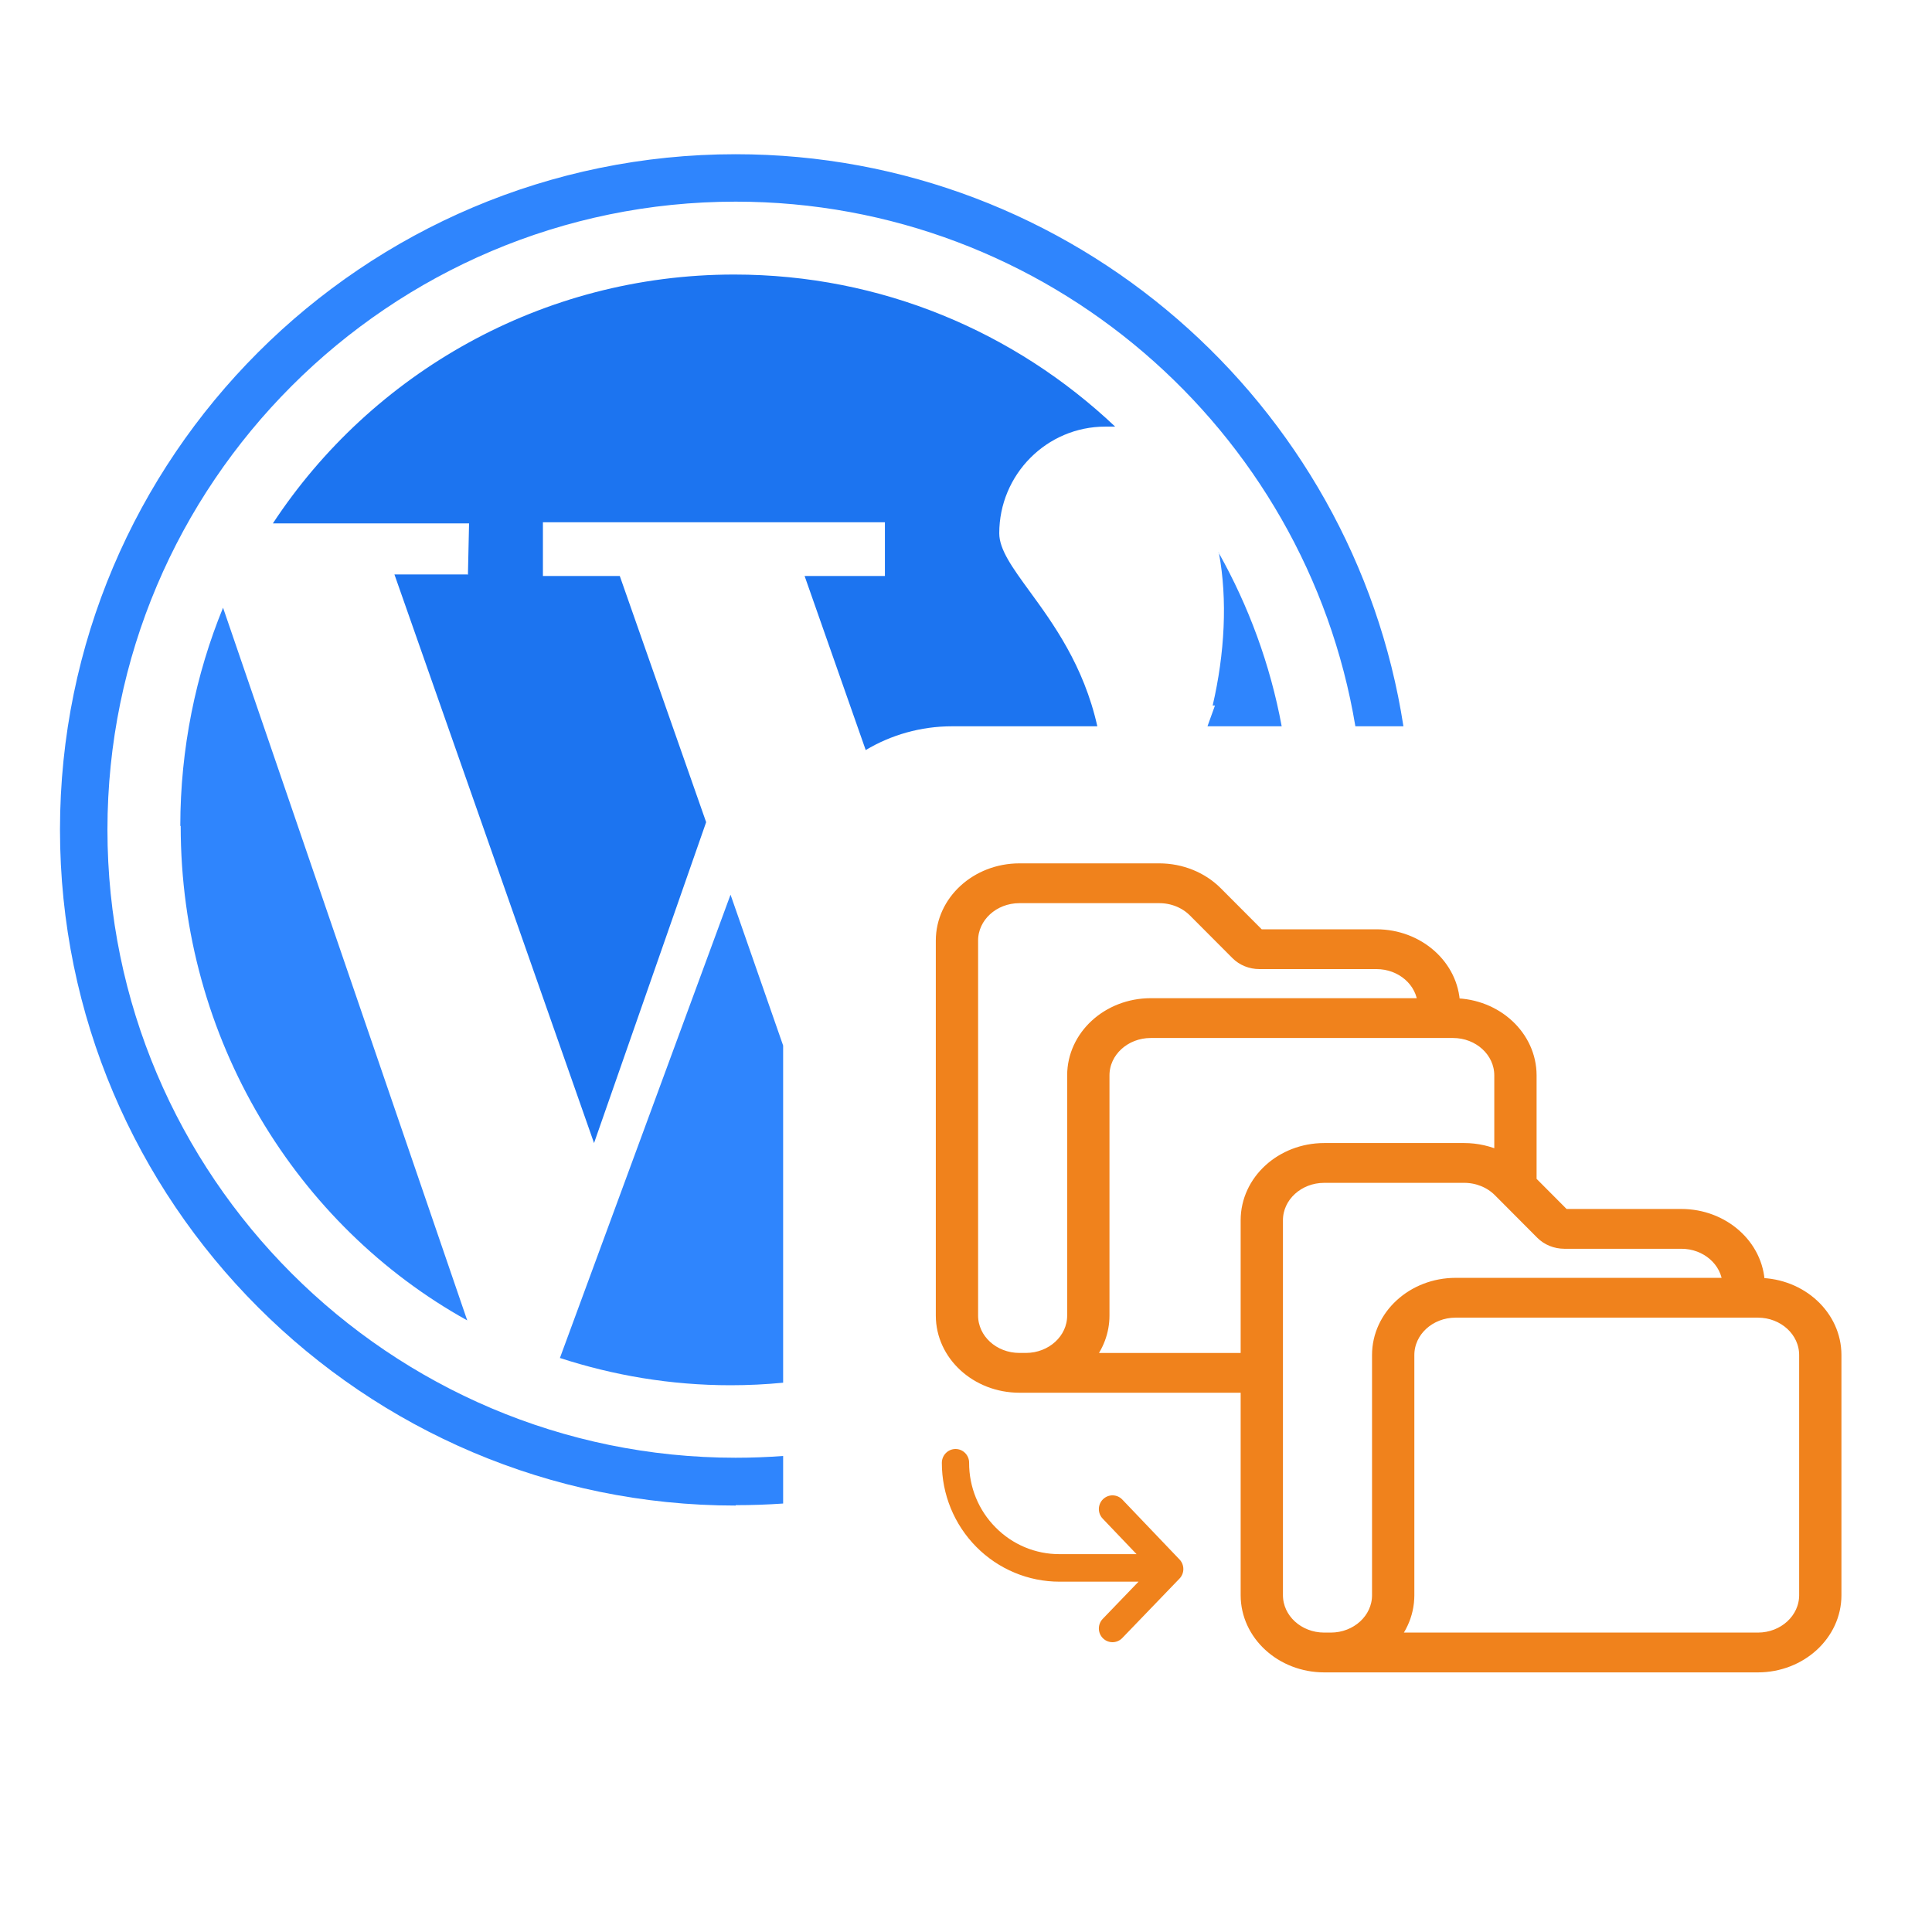
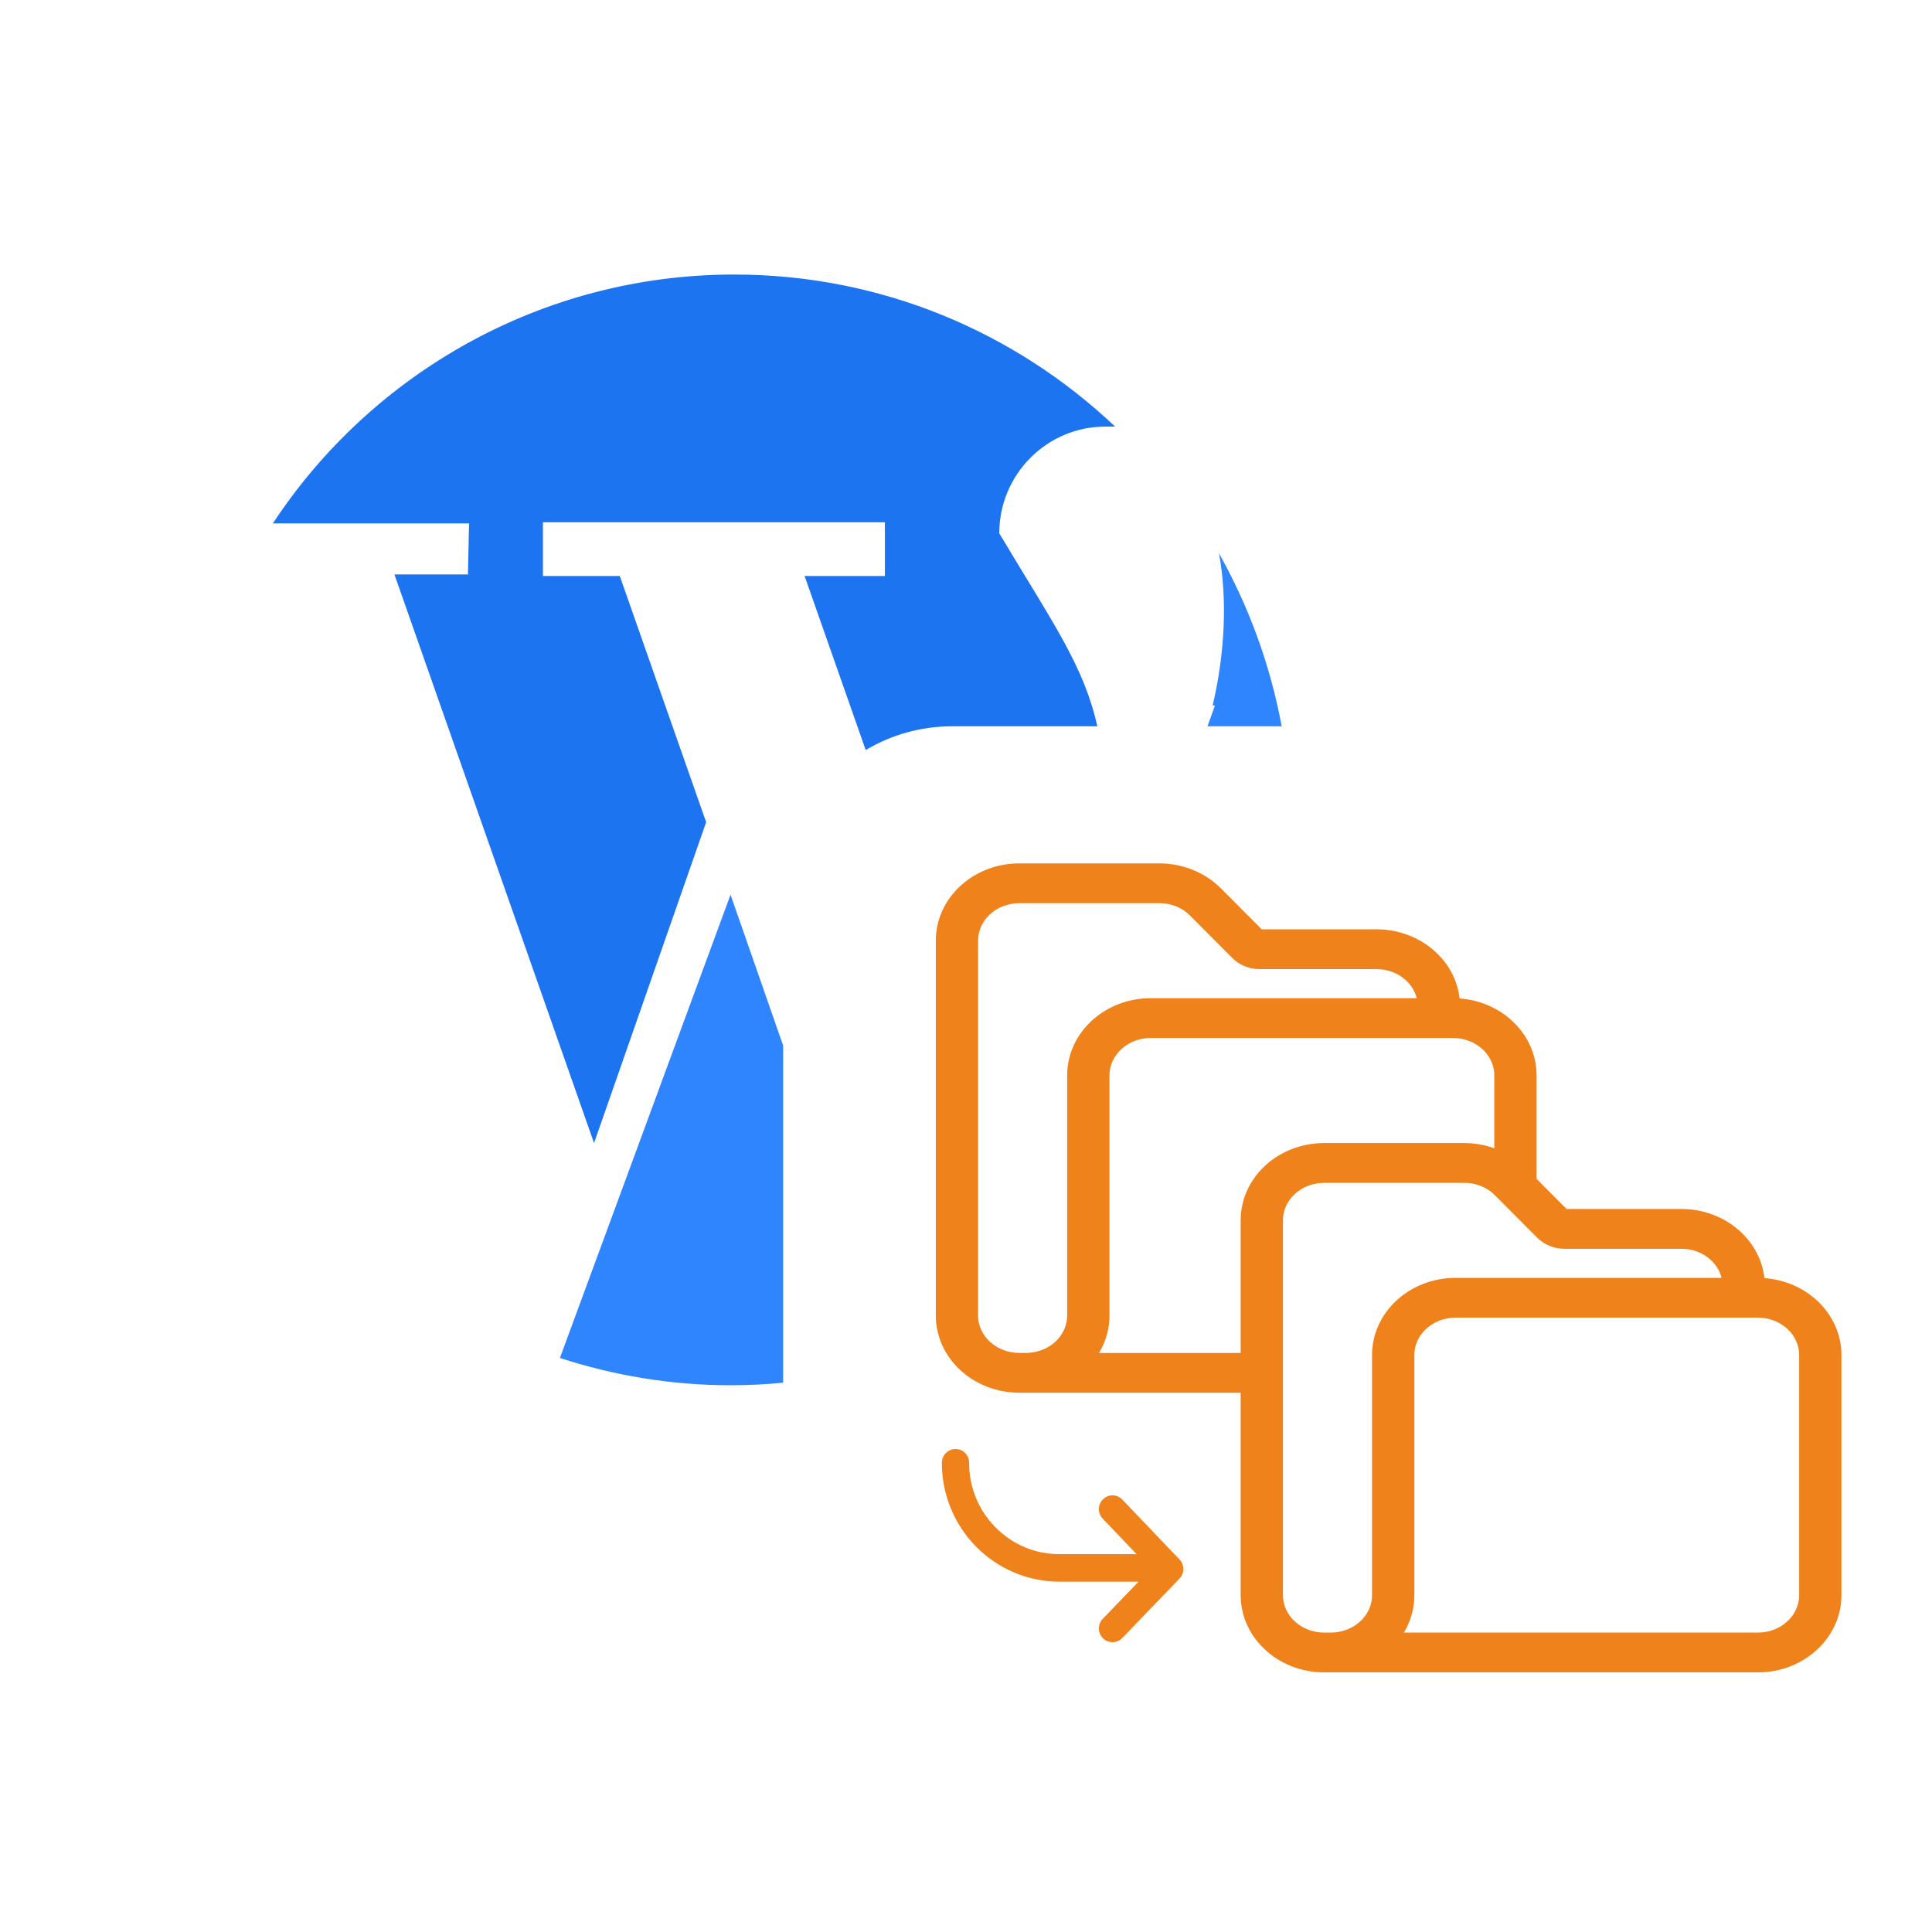
<svg xmlns="http://www.w3.org/2000/svg" width="80" height="80" viewBox="0 0 80 80" fill="none">
-   <path d="M7.482 34.201C7.482 43.032 12.286 50.757 19.347 54.675L9.236 25.164C8.107 27.913 7.466 31.009 7.466 34.201H7.482Z" fill="#2F85FD" />
-   <path fill-rule="evenodd" clip-rule="evenodd" d="M2.484 34.356C2.484 49.787 15.043 62.342 30.462 62.342V62.326C31.123 62.326 31.779 62.303 32.428 62.258V60.288C31.779 60.337 31.124 60.362 30.462 60.362C16.128 60.362 4.449 48.687 4.449 34.356C4.449 20.025 16.128 8.35 30.462 8.35C43.353 8.35 54.075 17.77 56.123 30.074H58.113C56.043 16.682 44.426 6.386 30.462 6.386C15.043 6.386 2.484 18.925 2.484 34.356Z" fill="#2F85FD" />
  <path fill-rule="evenodd" clip-rule="evenodd" d="M32.428 43.294L30.25 37.047L23.185 56.231C23.183 56.231 23.181 56.23 23.18 56.23V56.245L23.185 56.231C25.384 56.947 27.755 57.36 30.25 57.36C30.986 57.36 31.712 57.324 32.428 57.255V43.294Z" fill="#2F85FD" />
-   <path fill-rule="evenodd" clip-rule="evenodd" d="M16.333 23.787H19.36L19.376 23.803L19.423 21.673H11.299C15.377 15.471 22.434 11.368 30.4 11.368C36.5 11.368 42.036 13.751 46.176 17.665H45.769C43.338 17.665 41.377 19.653 41.377 22.083C41.377 22.76 41.927 23.513 42.635 24.485C43.606 25.816 44.875 27.557 45.438 30.074H39.428C38.119 30.074 36.895 30.433 35.847 31.058L33.317 23.851H36.642V21.625H22.481V23.851H25.664L29.24 34.045L24.598 47.332L16.333 23.787Z" fill="#1C74F0" />
+   <path fill-rule="evenodd" clip-rule="evenodd" d="M16.333 23.787H19.36L19.376 23.803L19.423 21.673H11.299C15.377 15.471 22.434 11.368 30.4 11.368C36.5 11.368 42.036 13.751 46.176 17.665H45.769C43.338 17.665 41.377 19.653 41.377 22.083C43.606 25.816 44.875 27.557 45.438 30.074H39.428C38.119 30.074 36.895 30.433 35.847 31.058L33.317 23.851H36.642V21.625H22.481V23.851H25.664L29.24 34.045L24.598 47.332L16.333 23.787Z" fill="#1C74F0" />
  <path fill-rule="evenodd" clip-rule="evenodd" d="M50.475 22.91C50.473 22.895 50.47 22.881 50.467 22.867H50.452C50.459 22.881 50.467 22.895 50.475 22.91ZM53.072 30.074C52.596 27.505 51.697 25.09 50.475 22.91C50.83 24.826 50.717 27.051 50.214 29.214H50.309L49.999 30.074H53.072Z" fill="#2F85FD" />
  <path d="M72.829 53.164C72.774 51.575 71.355 50.312 69.622 50.311H64.773C64.767 50.31 64.762 50.308 64.758 50.304L63.377 48.917V44.527C63.374 42.916 61.963 41.605 60.207 41.584C60.151 39.995 58.732 38.732 56.998 38.73H52.15C52.144 38.73 52.138 38.728 52.135 38.724L50.375 36.959C49.767 36.348 48.907 36.001 48.006 36H42.21C40.438 36.002 39.002 37.319 39 38.945V54.476C39.002 56.101 40.438 57.418 42.21 57.42H51.623V66.056C51.626 67.681 53.061 68.998 54.833 69H72.791C74.562 68.998 75.998 67.681 76 66.056V56.107C75.998 54.495 74.585 53.185 72.829 53.164ZM42.21 56.272C41.129 56.271 40.252 55.468 40.251 54.476V38.945C40.252 37.953 41.129 37.149 42.21 37.148H48.006C48.556 37.148 49.08 37.36 49.451 37.733L51.211 39.498C51.452 39.74 51.792 39.878 52.15 39.878H56.998C58.041 39.879 58.9 40.628 58.954 41.583H47.649C45.877 41.584 44.441 42.901 44.439 44.527V54.476C44.438 55.467 43.562 56.271 42.481 56.272H42.21ZM51.623 50.525V56.273H45.021C45.456 55.758 45.691 55.126 45.691 54.476V44.527C45.692 43.535 46.568 42.732 47.649 42.731H60.167C61.248 42.732 62.124 43.535 62.125 44.527V47.921C61.664 47.698 61.151 47.581 60.63 47.581H54.833C53.061 47.582 51.625 48.899 51.623 50.525ZM54.833 67.852C53.752 67.851 52.876 67.048 52.874 66.056V50.525C52.876 49.533 53.752 48.73 54.833 48.729H60.63C61.18 48.729 61.704 48.941 62.075 49.312L63.834 51.078C64.076 51.32 64.416 51.458 64.773 51.459H69.622C70.664 51.459 71.523 52.208 71.578 53.163H60.272C58.501 53.165 57.065 54.482 57.063 56.107V66.056C57.062 67.048 56.186 67.851 55.104 67.852H54.833ZM74.749 66.056C74.747 67.048 73.871 67.851 72.791 67.852H57.646C57.653 67.845 57.658 67.838 57.664 67.831C57.674 67.819 57.684 67.807 57.693 67.795C57.713 67.771 57.731 67.746 57.75 67.722C57.759 67.71 57.769 67.698 57.778 67.685C57.796 67.659 57.815 67.632 57.833 67.605C57.84 67.594 57.848 67.584 57.855 67.573C57.905 67.497 57.951 67.419 57.994 67.339L58.01 67.305C58.025 67.276 58.04 67.247 58.054 67.218C58.06 67.204 58.067 67.19 58.073 67.175C58.086 67.148 58.098 67.12 58.109 67.092C58.115 67.078 58.121 67.063 58.127 67.048C58.139 67.019 58.149 66.989 58.16 66.959C58.164 66.946 58.169 66.933 58.173 66.92C58.202 66.835 58.227 66.747 58.247 66.658C58.25 66.645 58.253 66.631 58.255 66.618C58.262 66.587 58.268 66.555 58.274 66.523C58.276 66.507 58.279 66.491 58.281 66.475C58.286 66.445 58.29 66.415 58.294 66.385C58.296 66.369 58.298 66.352 58.3 66.335C58.303 66.303 58.305 66.272 58.307 66.24C58.309 66.225 58.31 66.211 58.311 66.196C58.313 66.149 58.315 66.103 58.315 66.056V56.107C58.316 55.115 59.192 54.312 60.272 54.311H72.791C73.871 54.312 74.747 55.115 74.749 56.107V66.056Z" fill="#F0821C" stroke="#F0821C" stroke-width="0.5" />
  <path d="M41.224 63.246C40.518 62.536 40.124 61.571 40.129 60.566C40.129 60.416 40.069 60.271 39.963 60.165C39.858 60.059 39.714 59.999 39.565 60C39.252 60.002 39 60.258 39 60.573C38.999 61.878 39.512 63.13 40.427 64.053C41.341 64.976 42.582 65.495 43.875 65.494H47.144L45.662 67.033C45.444 67.259 45.449 67.62 45.673 67.839C45.896 68.058 46.254 68.053 46.471 67.827L48.84 65.367C49.053 65.147 49.053 64.796 48.842 64.575L46.473 62.094C46.256 61.867 45.899 61.861 45.675 62.079C45.45 62.297 45.443 62.658 45.66 62.884L47.063 64.354H43.869C42.876 64.356 41.923 63.957 41.224 63.246Z" fill="#F0821C" />
</svg>